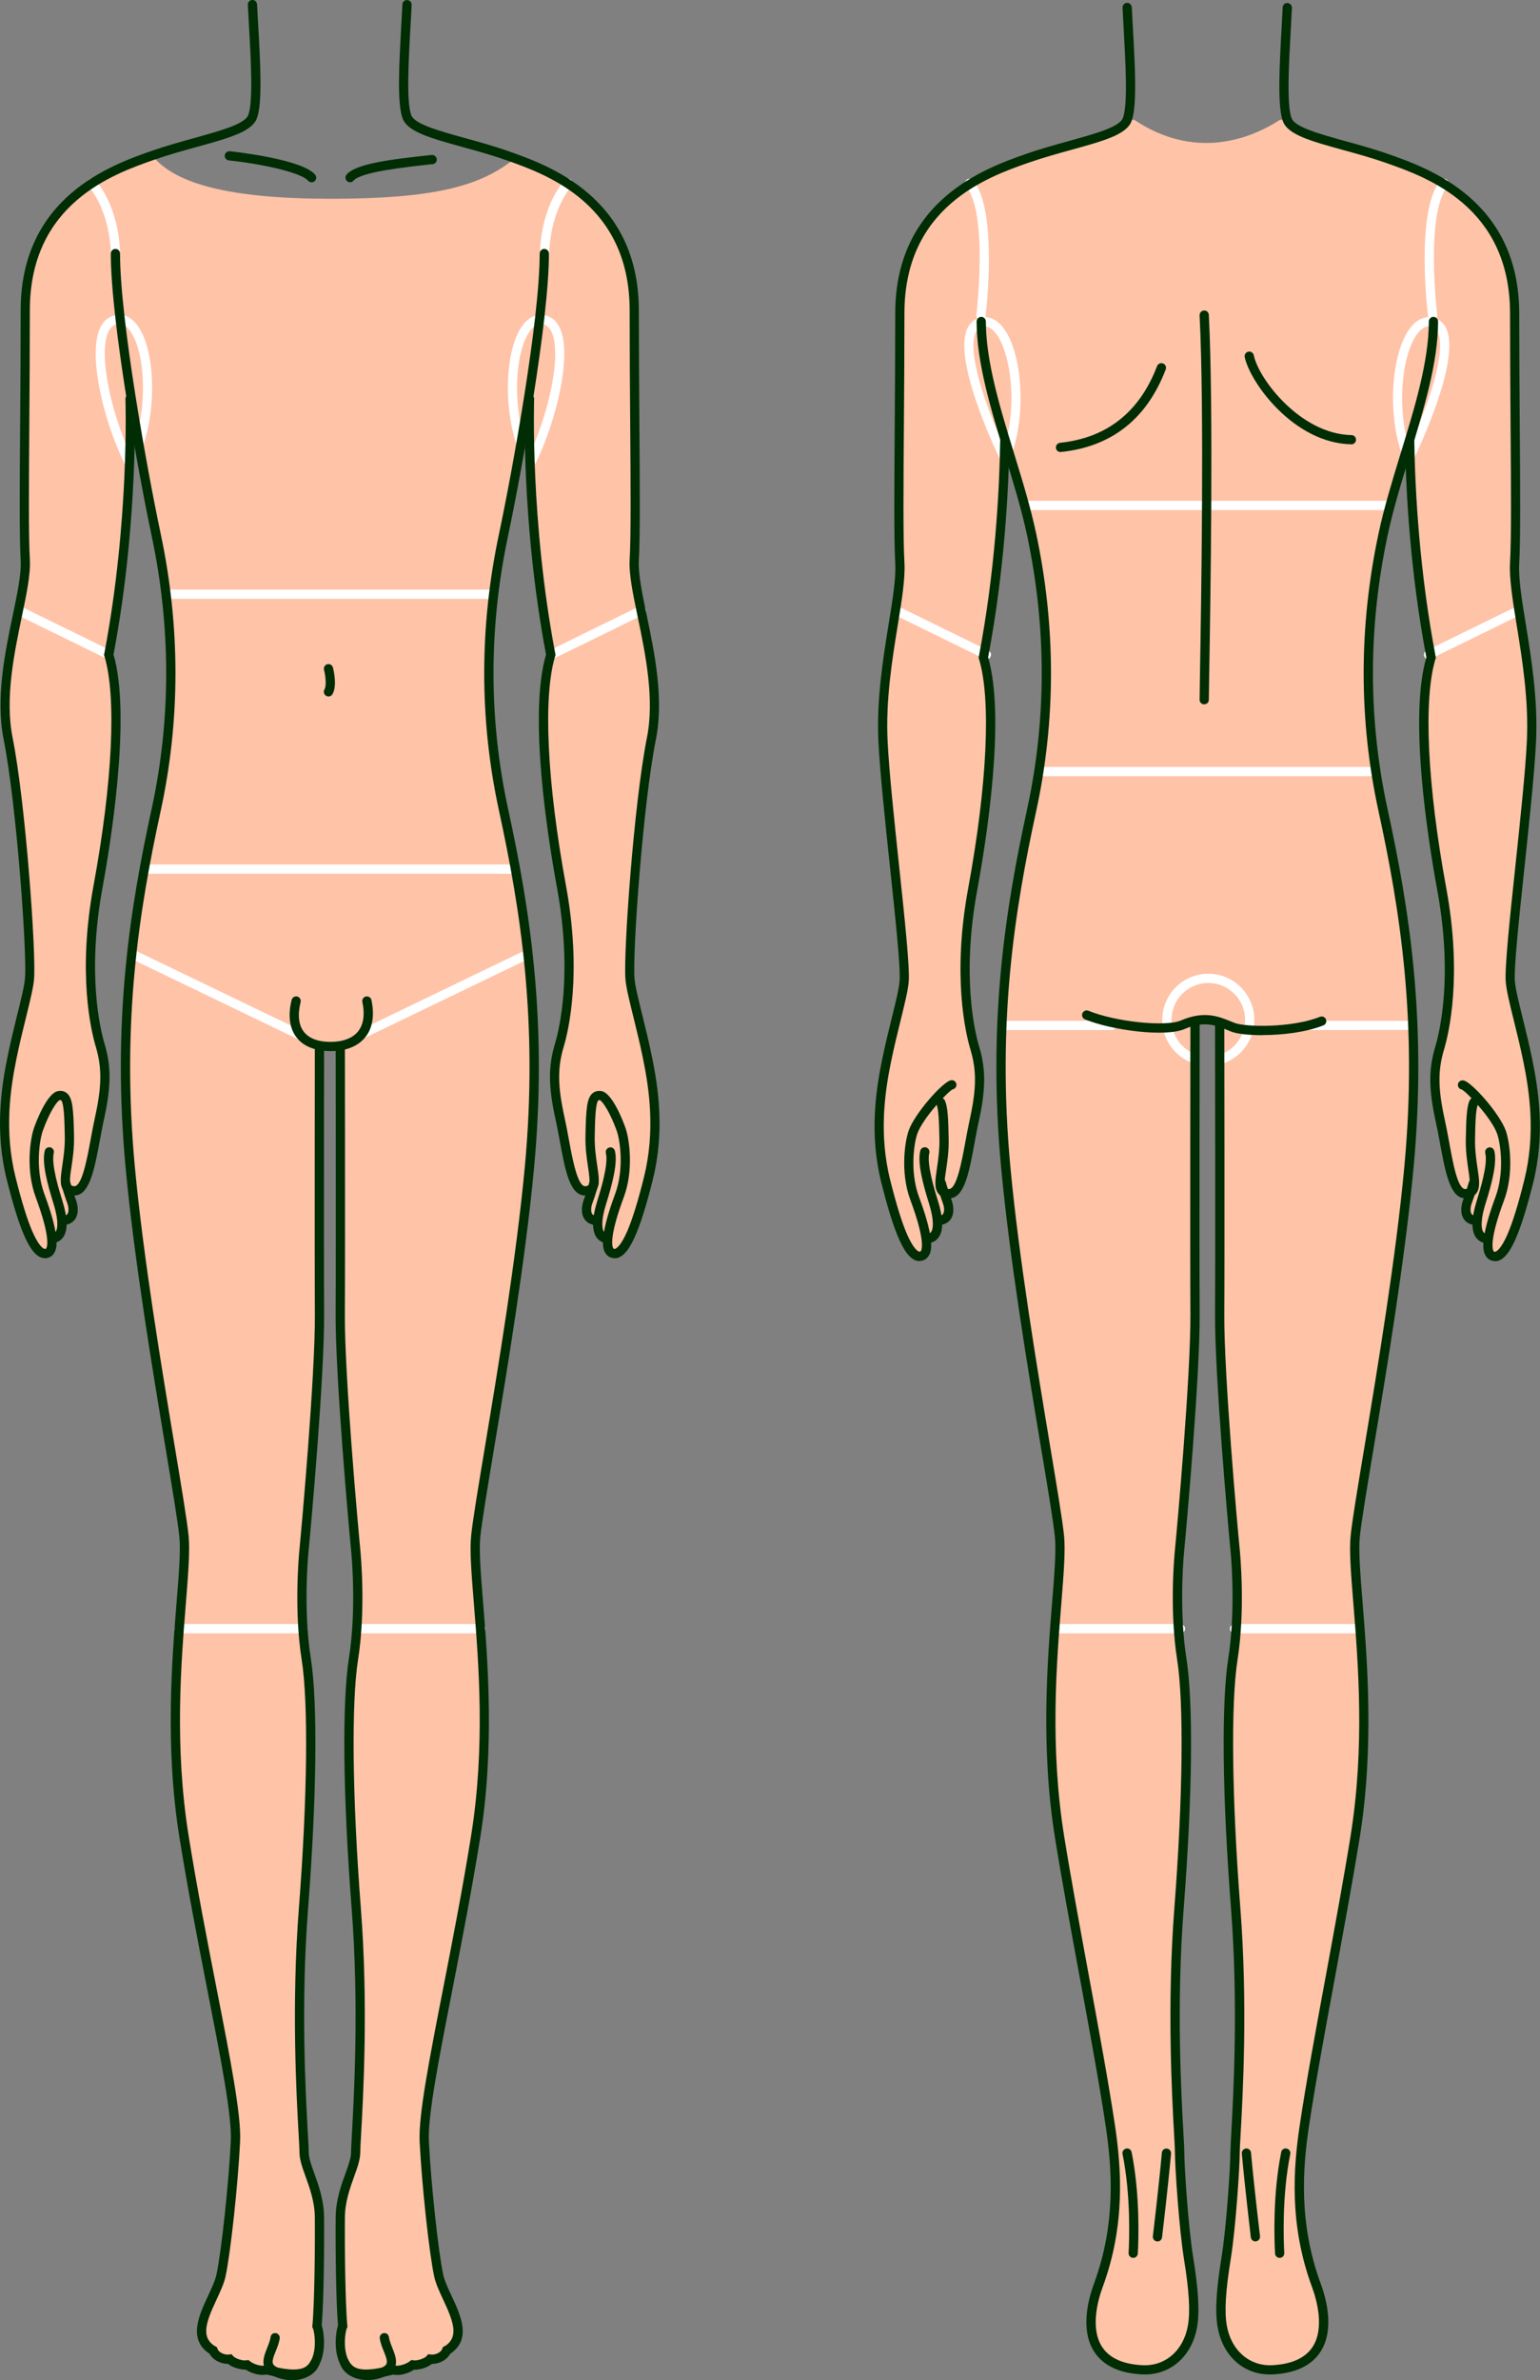
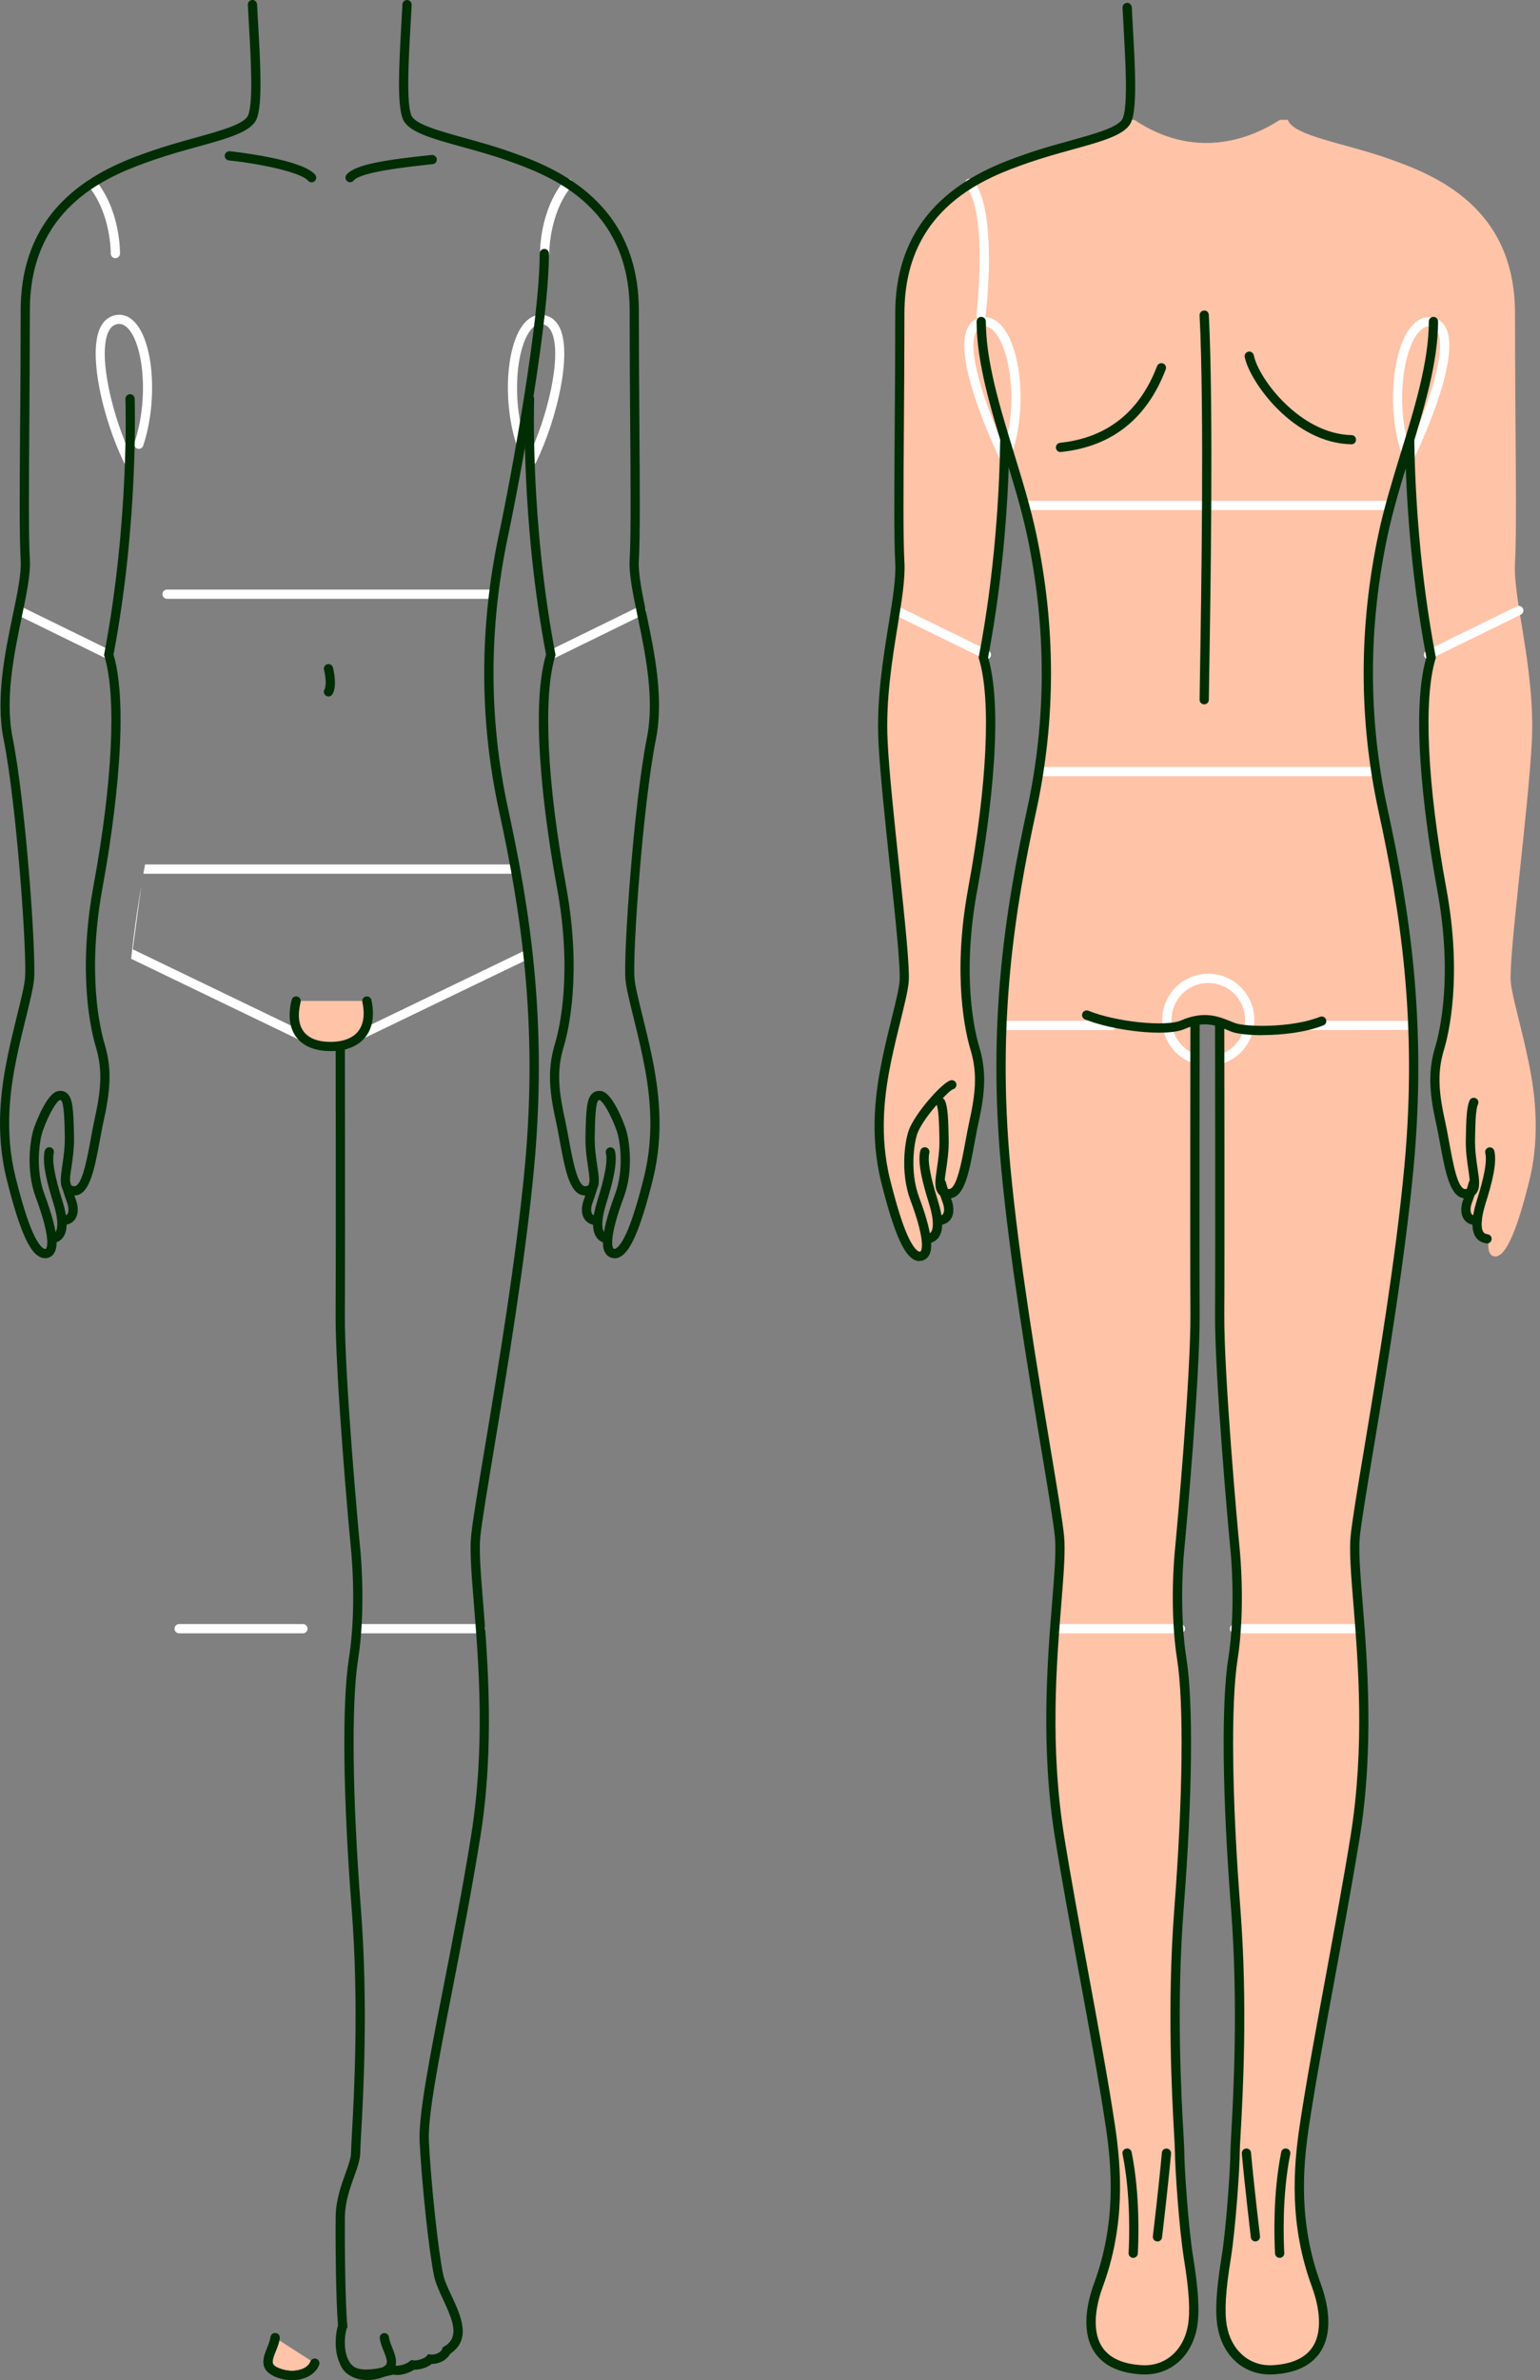
<svg xmlns="http://www.w3.org/2000/svg" id="_レイヤー_2" data-name="レイヤー_2" viewBox="0 0 260.04 401.62">
  <rect x="0" y="0" width="260.04" height="401.62" fill="#808080" stroke="none" />
  <defs>
    <style>
      .cls-1 {
        fill: #fff;
      }

      .cls-2 {
        fill: none;
      }

      .cls-3 {
        clip-path: url(#clippath-1);
      }

      .cls-4 {
        fill: #002d04;
      }

      .cls-5 {
        clip-path: url(#clippath-2);
      }

      .cls-6 {
        fill: #ffc3a8;
      }

      .cls-7 {
        clip-path: url(#clippath);
      }
    </style>
    <clipPath id="clippath">
      <path class="cls-2" d="M238.74,178.95c-.02-2.52-.09-5.05-.21-7.56-.15-2.87-.59-7.54-.91-10.6-2.46,0-67.52-.04-67.52-.04,0,0-1.09,13.33-1.07,20.02,3.22.22,32.74,1.49,32.74,1.49,0,0,0-7.96,0-9.23,0,0,.71-.58,2.02-.58s2.19.58,2.19.58c0,2.96.01,8.87.01,8.87,0,0,27.25-.91,32.74-2.94Z" />
    </clipPath>
    <clipPath id="clippath-1">
      <path class="cls-2" d="M109.19,178.38c-1.17-5.67-2.73-10.74-2.93-13.18-.36-4.34,1.45-29.69,3.62-40.55,2.17-10.86-3.26-23.9-2.9-30.12.36-6.22,0-24,0-42.1s-13.76-23.42-21.4-26.11c-7.64-2.69-15.9-3.77-16.98-6.54s-.36-11.99,0-19.23l-25.96-.05c.36,7.24,1.09,16.46,0,19.23-1.09,2.77-9.34,3.86-16.98,6.54-7.64,2.69-21.4,8-21.4,26.11s-.36,35.88,0,42.1c.36,6.22-5.07,19.26-2.9,30.12,2.17,10.86,3.98,36.2,3.62,40.55-.2,2.44-1.76,7.51-2.93,13.18-.91,4.42-2.27,12.12-.17,20.52,1.76,7.05,3.81,13.19,6,12.64.76-.19.99-1.13.88-2.46h0c1.51-.16,1.83-1.59,1.65-3.29l.05.21c2.1.06,2.1-1.91,1.61-3.22-.32-.86-.64-1.91-.83-2.53.19.4.55.65,1.15.73,2.64.34,3.22-6.81,4.42-12.24,1.2-5.43,1.2-8.69.12-12.31-1.09-3.62-2.9-13.03-.36-26.79,2.53-13.76,4.34-30.77,1.81-39.1,4.34-22.81,3.6-43.19,3.6-43.19l.13-.26c1.37,8.7,3.02,17.41,4.24,23.17,2.53,11.95,3.98,28.14,0,46.47-3.98,18.33-6.57,36.7-4.37,60.28,2.2,23.58,8.35,55.08,9.08,62.32.72,7.24-3.62,28.08,0,50.6,3.62,22.53,9.05,44.25,8.69,51.49-.36,7.24-1.6,18.69-2.43,22.56-.83,3.87-5.9,9.66-1.55,12.56.18.12.01-.02.21.1.3.89,1.55,1.64,2.78,1.47.56.66,2.14,1.13,2.95.98.82.65,2.4,1.13,3.27.82,3.98,1.04,6.24,1.02,7.48-.2,2.13-2.09,1.41-6.43,1.04-7.16.36-3.62.47-13.64.42-18.41-.05-4.76-2.59-8.38-2.59-10.92s-1.66-21.13-.1-41.16c1.55-20.03,1.55-35.23.47-42.11-1.09-6.88-.72-14.84-.36-18.46.36-3.62,2.67-29.34,2.6-39.83-.07-10.49,0-51.55,0-51.55l3.38.05s.07,41.06,0,51.55c-.07,10.49,2.24,36.21,2.6,39.83.36,3.62.72,11.59-.36,18.46-1.09,6.88-1.09,22.08.47,42.11,1.55,20.03-.1,38.63-.1,41.16s-2.53,6.15-2.59,10.92c-.05,4.76.05,14.79.42,18.41-.36.72-1.09,5.07,1.04,7.16,1.24,1.22,3.5,1.24,7.48.2.88.31,2.46-.16,3.27-.82.8.15,2.38-.32,2.95-.98,1.24.17,2.49-.59,2.78-1.47.2-.12.03.02.21-.1,4.34-2.9-.72-8.69-1.55-12.56-.83-3.87-2.07-15.32-2.43-22.56-.36-7.24,5.07-28.96,8.69-51.49,3.62-22.53-.72-43.36,0-50.6.72-7.24,6.88-38.74,9.08-62.32,2.2-23.58-.39-41.95-4.37-60.28-3.98-18.33-2.53-34.52,0-46.47,1.22-5.76,2.87-14.48,4.24-23.17l.13.26s-.75,20.38,3.6,43.19c-2.53,8.33-.72,25.34,1.81,39.1,2.53,13.76.72,23.17-.36,26.79-1.09,3.62-1.09,6.88.12,12.31,1.2,5.43,1.78,12.58,4.42,12.24.61-.08.96-.33,1.15-.73-.18.62-.5,1.67-.83,2.53-.49,1.31-.49,3.27,1.61,3.22l.05-.21c-.18,1.7.14,3.13,1.65,3.29h0c-.11,1.33.11,2.27.88,2.46,2.19.55,4.24-5.59,6-12.64,2.1-8.4.74-16.1-.17-20.52ZM11.09,199.66h0s0,0,0,0c0,0,0,0,0,0ZM100.16,199.72s0,0,0,0h0s0,0,0,0Z" />
    </clipPath>
    <clipPath id="clippath-2">
      <path class="cls-2" d="M258.03,178.82c-1.17-5.67-2.73-10.74-2.93-13.18-.36-4.34,3.02-29.46,3.56-40.53.6-12.1-3.2-23.92-2.84-30.14.36-6.22,0-24,0-42.1s-13.76-23.42-21.4-26.11c-7.64-2.69-15.9-3.77-16.98-6.54-1.09-2.77-.36-11.71,0-18.95h-27.12c.36,7.24,1.09,16.18,0,18.95-1.09,2.77-9.34,3.86-16.98,6.54-7.64,2.69-21.4,8-21.4,26.11s-.36,35.88,0,42.1c.36,6.22-3.44,18.05-2.84,30.14.55,11.06,3.93,36.18,3.56,40.53-.2,2.44-1.76,7.51-2.93,13.18-.91,4.42-2.27,12.12-.17,20.52,1.76,7.05,3.81,13.19,6,12.64.85-.21,1.03-1.36.82-2.95h.22c1.54-.16,1.84-1.65,1.64-3.39l.06.31c2.1.06,2.1-1.91,1.61-3.22-.18-.48-.36-1.03-.52-1.52.18.11.4.18.68.21,2.64.34,3.22-6.81,4.42-12.24,1.2-5.43,1.2-8.69.12-12.31-1.09-3.62-2.9-13.03-.36-26.79,2.53-13.76,4.34-30.77,1.81-39.1,2.83-14.88,3.5-28.73,3.62-36.56l.06-.05c1.62,5.32,3.35,10.69,4.44,15.84,2.53,11.95,3.98,28.14,0,46.47-3.98,18.33-6.57,36.7-4.37,60.28,2.2,23.58,8.35,55.08,9.08,62.32.72,7.24-3.62,28.08,0,50.6,2.45,15.25,6.56,35.28,8.59,48.85.97,6.48,1.9,16.25-2.03,26.9-2.13,5.77-2.51,13.71,7.37,14.25,4.25.23,7.71-2.66,8.52-7.36.48-2.8.1-6.77-.66-11.47-.82-5.08-1.51-15.32-1.51-17.85s-1.66-21.13-.1-41.16c1.55-20.03,1.55-35.23.47-42.11-1.09-6.88-.72-14.84-.36-18.46.36-3.62,2.67-29.34,2.6-39.83-.07-10.49,0-48.61,0-48.61,0,0,.71-.58,2.02-.58s2.19.58,2.19.58c0,0,.07,38.11,0,48.61-.07,10.49,2.24,36.21,2.6,39.83.36,3.62.72,11.59-.36,18.46-1.09,6.88-1.09,22.08.47,42.11,1.55,20.03-.1,38.63-.1,41.16s-.69,12.78-1.51,17.85c-.76,4.7-1.15,8.68-.66,11.47.81,4.69,4.27,7.59,8.52,7.36,9.88-.54,9.5-8.47,7.37-14.25-3.93-10.64-3-20.42-2.03-26.9,2.03-13.57,6.14-33.6,8.59-48.85,3.62-22.53-.72-43.36,0-50.6.72-7.24,6.88-38.74,9.08-62.32,2.2-23.58-.39-41.95-4.37-60.28-3.98-18.33-2.53-34.52,0-46.47,1.09-5.15,2.82-10.52,4.44-15.84l.06.05c.12,7.83.79,21.68,3.62,36.56-2.53,8.33-.72,25.34,1.81,39.1,2.53,13.76.72,23.17-.36,26.79-1.09,3.62-1.09,6.88.12,12.31,1.2,5.43,1.78,12.58,4.42,12.24.28-.04.5-.11.68-.21-.16.5-.34,1.04-.52,1.52-.49,1.31-.49,3.27,1.61,3.22l.06-.31c-.21,1.74.1,3.23,1.64,3.39h.22c-.21,1.59-.03,2.74.82,2.95,2.19.55,4.24-5.59,6-12.64,2.1-8.4.74-16.1-.17-20.52Z" />
    </clipPath>
  </defs>
  <g id="_レイヤー_1-2" data-name="レイヤー_1">
    <g>
      <g>
        <g>
          <path class="cls-6" d="M46.46,394.47c-.33,2.29-2.62,4.52.16,5.78,2.78,1.26,5.85.37,6.53-1.48" />
          <path class="cls-4" d="M49.31,401.62c-1.01,0-2.05-.22-3.01-.66-2.63-1.19-1.8-3.26-1.19-4.77.24-.61.5-1.24.58-1.83.06-.42.41-.73.88-.66.43.06.72.46.66.88-.11.77-.41,1.53-.68,2.19-.72,1.78-.77,2.25.39,2.77,1.36.62,2.94.68,4.14.19.67-.28,1.15-.72,1.33-1.22.15-.4.59-.61,1-.46s.61.59.46,1c-.34.91-1.12,1.67-2.2,2.12-.72.31-1.54.46-2.37.46Z" />
        </g>
-         <path class="cls-6" d="M109.19,178.38c-1.17-5.67-2.73-10.74-2.93-13.18-.36-4.34,1.45-29.69,3.62-40.55,2.17-10.86-3.26-23.9-2.9-30.12.36-6.22,0-24,0-42.1s-13.76-23.42-21.4-26.11l.76.87c-5.56,4.28-13.34,6.35-30.47,6.35s-26.09-2.54-29.9-6.99l-.32-.29c.48-.17.96-.33,1.44-.49-.48.16-.96.32-1.44.49-7.64,2.69-21.4,8-21.4,26.11s-.36,35.88,0,42.1c.36,6.22-5.07,19.26-2.9,30.12,2.17,10.86,3.98,36.2,3.62,40.55-.2,2.44-1.76,7.51-2.93,13.18-.91,4.42-2.27,12.12-.17,20.52,1.76,7.05,3.81,13.19,6,12.64.76-.19.99-1.13.88-2.46h0c1.51-.16,1.83-1.59,1.65-3.29l.05.21c2.1.06,2.1-1.91,1.61-3.22-.32-.86-.64-1.91-.83-2.53.19.4.55.65,1.15.73,2.64.34,3.22-6.81,4.42-12.24,1.2-5.43,1.2-8.69.12-12.31-1.09-3.62-2.9-13.03-.36-26.79,2.53-13.76,4.34-30.77,1.81-39.1,4.34-22.81,3.6-43.19,3.6-43.19l.13-.26c1.37,8.7,3.02,17.41,4.24,23.17,2.53,11.95,3.98,28.14,0,46.47-3.98,18.33-6.57,36.7-4.37,60.28,2.2,23.58,8.35,55.08,9.08,62.32.72,7.24-3.62,28.08,0,50.6,3.62,22.53,9.05,44.25,8.69,51.49-.36,7.24-1.6,18.69-2.43,22.56-.83,3.87-5.9,9.66-1.55,12.56.18.12.01-.02.21.1.3.89,1.55,1.64,2.78,1.47.56.66,2.14,1.13,2.95.98.82.65,2.4,1.13,3.27.82,3.98,1.04,6.24,1.02,7.48-.2,2.13-2.09,1.41-6.43,1.04-7.16.36-3.62.47-13.64.42-18.41-.05-4.76-2.59-8.38-2.59-10.92s-1.66-21.13-.1-41.16c1.55-20.03,1.55-35.23.47-42.11-1.09-6.88-.72-14.84-.36-18.46.36-3.62,2.67-29.34,2.6-39.83-.07-10.49,0-51.55,0-51.55l3.38.05s.07,41.06,0,51.55c-.07,10.49,2.24,36.21,2.6,39.83.36,3.62.72,11.59-.36,18.46-1.09,6.88-1.09,22.08.47,42.11,1.55,20.03-.1,38.63-.1,41.16s-2.53,6.15-2.59,10.92c-.05,4.76.05,14.79.42,18.41-.36.72-1.09,5.07,1.04,7.16,1.24,1.22,3.5,1.24,7.48.2.88.31,2.46-.16,3.28-.82.8.15,2.38-.32,2.95-.98,1.24.17,2.49-.59,2.78-1.47.2-.12.03.02.21-.1,4.34-2.9-.72-8.69-1.55-12.56-.83-3.87-2.07-15.32-2.43-22.56-.36-7.24,5.07-28.96,8.69-51.49,3.62-22.53-.72-43.36,0-50.6.72-7.24,6.88-38.74,9.08-62.32,2.2-23.58-.39-41.95-4.37-60.28-3.98-18.33-2.53-34.52,0-46.47,1.22-5.76,2.87-14.48,4.24-23.17l.13.26s-.75,20.38,3.6,43.19c-2.53,8.33-.72,25.34,1.81,39.1,2.53,13.76.72,23.17-.36,26.79-1.09,3.62-1.09,6.88.12,12.31,1.2,5.43,1.78,12.58,4.42,12.24.61-.08.96-.33,1.15-.73-.18.62-.5,1.67-.82,2.53-.49,1.31-.49,3.27,1.61,3.22l.05-.21c-.18,1.7.14,3.13,1.65,3.29-.11,1.33.11,2.27.88,2.46,2.19.55,4.24-5.59,6-12.64,2.1-8.4.74-16.1-.17-20.52ZM11.09,199.66h0s0,0,0,0c0,0,0,0,0,0ZM100.16,199.72s0,0,0,0h0s0,0,0,0Z" />
        <path class="cls-6" d="M258.03,178.82c-1.17-5.67-2.73-10.74-2.93-13.18-.36-4.34,3.02-29.46,3.56-40.53.6-12.1-3.2-23.92-2.84-30.14.36-6.22,0-24,0-42.1s-13.76-23.42-21.4-26.11c-7.64-2.69-15.9-3.77-16.98-6.54h-1.32c-5.36,3.49-14.59,6.68-24.59,0h-1.21c-1.09,2.77-9.34,3.86-16.98,6.54-7.64,2.69-21.4,8-21.4,26.11s-.36,35.88,0,42.1c.36,6.22-3.44,18.05-2.84,30.14.55,11.06,3.93,36.18,3.56,40.53-.2,2.44-1.76,7.51-2.93,13.18-.91,4.42-2.27,12.12-.17,20.52,1.76,7.05,3.81,13.19,6,12.64.85-.21,1.03-1.36.82-2.95h.22c1.54-.16,1.84-1.65,1.64-3.39l.06.31c2.1.06,2.1-1.91,1.61-3.22-.18-.48-.36-1.03-.52-1.52.18.11.4.18.68.21,2.64.34,3.22-6.81,4.42-12.24,1.2-5.43,1.2-8.69.12-12.31-1.09-3.62-2.9-13.03-.36-26.79,2.53-13.76,4.34-30.77,1.81-39.1,2.83-14.88,3.5-28.73,3.62-36.56l.06-.05c1.62,5.32,3.35,10.69,4.44,15.84,2.53,11.95,3.98,28.14,0,46.47-3.98,18.33-6.57,36.7-4.37,60.28,2.2,23.58,8.35,55.08,9.08,62.32.72,7.24-3.62,28.08,0,50.6,2.45,15.25,6.56,35.28,8.59,48.85.97,6.48,1.9,16.25-2.03,26.9-2.13,5.77-2.51,13.71,7.37,14.25,4.25.23,7.71-2.66,8.52-7.36.48-2.8.1-6.77-.66-11.47-.82-5.08-1.51-15.32-1.51-17.85s-1.66-21.13-.1-41.16c1.55-20.03,1.55-35.23.47-42.11-1.09-6.88-.72-14.84-.36-18.46.36-3.62,2.67-29.34,2.6-39.83-.07-10.49,0-48.61,0-48.61,0,0,.71-.58,2.02-.58s2.19.58,2.19.58c0,0,.07,38.11,0,48.61-.07,10.49,2.24,36.21,2.6,39.83.36,3.62.72,11.59-.36,18.46-1.09,6.88-1.09,22.08.47,42.11,1.55,20.03-.1,38.63-.1,41.16s-.69,12.78-1.51,17.85c-.76,4.7-1.15,8.68-.66,11.47.81,4.69,4.27,7.59,8.52,7.36,9.88-.54,9.5-8.47,7.37-14.25-3.93-10.64-3-20.42-2.03-26.9,2.03-13.57,6.14-33.6,8.59-48.85,3.62-22.53-.72-43.36,0-50.6.72-7.24,6.88-38.74,9.08-62.32,2.2-23.58-.39-41.95-4.37-60.28-3.98-18.33-2.53-34.53,0-46.47,1.09-5.15,2.82-10.52,4.44-15.84l.06.05c.12,7.83.79,21.68,3.62,36.56-2.53,8.33-.72,25.34,1.81,39.1,2.53,13.76.72,23.17-.36,26.79-1.09,3.62-1.09,6.88.12,12.31,1.2,5.43,1.78,12.58,4.42,12.24.28-.04.5-.11.68-.21-.16.5-.34,1.04-.52,1.52-.49,1.31-.49,3.27,1.61,3.22l.06-.31c-.2,1.74.1,3.23,1.64,3.39h.22c-.21,1.59-.03,2.74.82,2.95,2.19.55,4.24-5.59,6-12.64,2.1-8.4.74-16.1-.17-20.52Z" />
        <g class="cls-7">
          <path class="cls-1" d="M204.03,179.85c-4.29,0-7.77-3.49-7.77-7.77s3.48-7.77,7.77-7.77,7.77,3.49,7.77,7.77-3.48,7.77-7.77,7.77ZM204.03,165.87c-3.43,0-6.21,2.79-6.21,6.21s2.79,6.21,6.21,6.21,6.21-2.79,6.21-6.21-2.79-6.21-6.21-6.21Z" />
        </g>
        <g>
          <path class="cls-1" d="M83.17,101.05H28.21c-.43,0-.78-.35-.78-.78s.35-.78.78-.78h54.96c.43,0,.78.35.78.78s-.35.78-.78.78Z" />
          <path class="cls-1" d="M18.39,111.26c-.12,0-.23-.03-.34-.08l-15.24-7.46c-.39-.19-.55-.65-.36-1.04.19-.38.67-.54,1.04-.36l15.24,7.46c.39.19.55.65.36,1.04-.14.28-.41.44-.7.44Z" />
          <path class="cls-1" d="M19.48,43.56h-.02c-.43,0-.77-.36-.76-.79,0-.07.07-6.68-3.75-11.34-.27-.33-.22-.82.11-1.1.33-.27.82-.22,1.1.11,4.18,5.11,4.1,12.06,4.1,12.35,0,.43-.36.77-.78.77Z" />
          <path class="cls-1" d="M51.15,275.61h-20.9c-.43,0-.78-.35-.78-.78s.35-.78.78-.78h20.9c.43,0,.78.35.78.78s-.35.78-.78.78Z" />
          <path class="cls-1" d="M21.62,78.45c-.29,0-.57-.16-.7-.44-3.58-7.4-6.06-18.26-4.03-22.64.53-1.15,1.34-1.87,2.39-2.14,1.29-.33,2.48.07,3.49,1.15,3.22,3.45,3.89,13.39,1.41,20.83-.14.41-.56.63-.99.49-.41-.14-.63-.58-.49-.99,2.51-7.52,1.49-16.54-1.07-19.28-.61-.65-1.24-.89-1.96-.71-.59.15-1.03.57-1.37,1.28-1.81,3.92.66,14.37,4.02,21.31.19.39.03.85-.36,1.04-.11.05-.22.08-.34.08Z" />
          <path class="cls-1" d="M93.06,111.26c-.29,0-.57-.16-.7-.44-.19-.39-.03-.85.36-1.04l15.24-7.46c.38-.18.85-.03,1.04.36.19.39.03.85-.36,1.04l-15.24,7.46c-.11.05-.22.08-.34.08Z" />
          <path class="cls-1" d="M91.97,43.56c-.42,0-.77-.34-.78-.77,0-.29-.09-7.25,4.1-12.35.28-.33.77-.38,1.1-.11.33.27.38.76.11,1.1-3.81,4.65-3.75,11.27-3.75,11.34,0,.43-.33.78-.76.79h-.02Z" />
          <g class="cls-3">
            <path class="cls-1" d="M57.51,177.03c-.29,0-.57-.16-.7-.44-.19-.39-.02-.85.36-1.04l31.82-15.34-2.35-12.77H24.13l-1.71,12.75,31.85,15.35c.39.19.55.65.36,1.04-.19.39-.65.55-1.04.36l-32.87-15.84,2.05-15.23h65.18l2.81,15.21-.54.26-32.36,15.59c-.11.05-.22.08-.34.08Z" />
          </g>
          <path class="cls-1" d="M81.2,275.61h-20.9c-.43,0-.78-.35-.78-.78s.35-.78.78-.78h20.9c.43,0,.78.35.78.78s-.35.78-.78.78Z" />
          <path class="cls-1" d="M89.82,78.45c-.12,0-.23-.03-.34-.08-.39-.19-.55-.65-.36-1.04,3.36-6.93,5.84-17.39,4.02-21.31-.33-.71-.78-1.13-1.37-1.28-.71-.18-1.36.05-1.96.71-2.55,2.74-3.57,11.76-1.06,19.28.14.41-.09.85-.49.98-.41.14-.85-.08-.99-.49-2.48-7.45-1.82-17.38,1.4-20.83,1.01-1.08,2.2-1.48,3.49-1.15,1.05.27,1.86.99,2.39,2.14,2.03,4.37-.45,15.24-4.03,22.64-.14.28-.41.44-.7.44Z" />
        </g>
        <g>
          <path class="cls-1" d="M234.19,86.07h-60.67c-.43,0-.78-.35-.78-.78s.35-.78.78-.78h60.67c.43,0,.78.35.78.78s-.35.78-.78.78Z" />
          <g class="cls-5">
            <path class="cls-1" d="M220.55,173.82c-.43,0-.78-.35-.78-.78s.35-.78.78-.78h18.54c.22-.51.72-2.44.09-8.88-.83-8.41-4.86-28.59-5.63-32.4h-59.43c-.88,3.48-5.4,21.44-5.76,27.11-.34,5.24.74,12.08,1.1,14.17h18.25c.43,0,.78.35.78.78s-.35.78-.78.78h-19.55l-.12-.63c-.07-.35-1.65-8.76-1.24-15.19.41-6.41,5.73-27.11,5.96-27.99l.15-.59h61.91l.13.62c.05.24,4.86,23.84,5.78,33.18.66,6.7.28,10.25-1.11,10.57l-19.07.02Z" />
          </g>
          <g>
            <path class="cls-1" d="M166.56,111.26c-.12,0-.23-.03-.34-.08l-15.24-7.46c-.39-.19-.55-.65-.36-1.04.19-.38.67-.54,1.04-.36l15.24,7.46c.39.19.55.65.36,1.04-.14.28-.41.44-.7.44Z" />
            <path class="cls-1" d="M199.32,275.61h-20.9c-.43,0-.78-.35-.78-.78s.35-.78.78-.78h20.9c.43,0,.78.35.78.78s-.35.78-.78.78Z" />
            <g>
              <path class="cls-1" d="M165.64,54.01s-.06,0-.09,0c-.43-.05-.73-.44-.68-.87.02-.17,2.04-17.08-1.75-21.71-.27-.33-.22-.82.11-1.1.33-.27.83-.22,1.1.11,4.21,5.14,2.18,22.17,2.09,22.89-.05.4-.39.68-.77.68Z" />
              <path class="cls-1" d="M169.79,78.45c-.29,0-.57-.16-.7-.44-1.38-2.86-8.16-17.37-5.75-22.59.44-.94,1.17-1.56,2.11-1.8.91-.22,2.24-.2,3.57,1.23,3.44,3.69,4.38,14.08,1.95,21.38-.11.33-.41.52-.75.53.09.19.18.38.27.56.19.39.03.85-.36,1.04-.11.05-.22.08-.34.08ZM166.27,55.08c-.14,0-.29.02-.44.06-.5.13-.84.43-1.08.95-1.42,3.07,1.29,11.61,4.84,19.35,2.32-7.33.99-16.6-1.71-19.51-.52-.56-1.05-.84-1.6-.84Z" />
            </g>
          </g>
          <g>
            <path class="cls-1" d="M241.22,111.26c-.29,0-.57-.16-.7-.44-.19-.39-.03-.85.36-1.04l15.24-7.46c.38-.18.85-.03,1.04.36.19.39.03.85-.36,1.04l-15.24,7.46c-.11.05-.22.08-.34.08Z" />
            <path class="cls-1" d="M229.36,275.61h-20.9c-.43,0-.78-.35-.78-.78s.35-.78.78-.78h20.9c.43,0,.78.35.78.78s-.35.78-.78.78Z" />
          </g>
          <g>
-             <path class="cls-1" d="M241.9,54.01c-.39,0-.72-.29-.77-.68-.09-.72-2.12-17.75,2.09-22.89.28-.33.77-.38,1.1-.11.33.27.38.76.11,1.1-3.79,4.63-1.77,21.54-1.75,21.71.05.43-.25.82-.68.87-.03,0-.06,0-.09,0Z" />
            <path class="cls-1" d="M237.75,78.45c-.12,0-.23-.03-.34-.08-.39-.19-.55-.65-.36-1.04.09-.19.18-.38.27-.56h0c-.33,0-.63-.21-.74-.53-2.43-7.3-1.49-17.69,1.95-21.38,1.33-1.43,2.66-1.46,3.57-1.23.94.24,1.67.87,2.11,1.8,2.42,5.22-4.36,19.73-5.75,22.59-.14.28-.41.44-.7.44ZM241.26,55.08c-.55,0-1.08.28-1.6.84-2.7,2.9-4.03,12.17-1.71,19.51,3.55-7.73,6.26-16.28,4.84-19.35-.24-.52-.59-.82-1.08-.95-.15-.04-.29-.06-.44-.06Z" />
          </g>
        </g>
-         <path class="cls-6" d="M159.22,199.66h0s0,0,0,0c0,0,0,0,0,0ZM248.28,199.72s0,0,0,0h0s0,0,0,0Z" />
        <g>
          <g>
            <path class="cls-4" d="M7.6,212.31c-1.67,0-2.83-2.23-3.58-3.98-.9-2.1-1.84-5.14-2.88-9.29-2.01-8.04-.97-15.37.16-20.87.51-2.47,1.09-4.82,1.6-6.9.65-2.61,1.21-4.87,1.32-6.19.36-4.33-1.43-29.41-3.61-40.33-1.38-6.9.24-14.66,1.54-20.9.79-3.79,1.48-7.07,1.34-9.33-.23-3.99-.17-12.43-.09-23.11.05-5.95.09-12.47.09-19.04,0-19.14,15.36-24.53,21.91-26.84,2.51-.88,5.13-1.61,7.44-2.25,4.36-1.21,8.48-2.34,9.07-3.85.85-2.18.47-9.07.13-15.15-.07-1.18-.13-2.35-.19-3.47-.02-.43.31-.8.74-.82.4-.03.79.31.82.74.05,1.12.12,2.29.19,3.47.36,6.54.74,13.31-.24,15.81-.88,2.23-4.75,3.3-10.11,4.78-2.29.63-4.88,1.35-7.34,2.21-6.78,2.38-20.87,7.34-20.87,25.37,0,6.57-.05,13.1-.09,19.05-.07,10.23-.14,19.07.09,23.01.14,2.46-.56,5.84-1.38,9.74-1.27,6.1-2.85,13.69-1.54,20.27,2.2,11.01,4,36.37,3.63,40.77-.12,1.45-.67,3.65-1.35,6.44-.51,2.06-1.09,4.39-1.59,6.84-1.1,5.33-2.11,12.45-.18,20.18,1.02,4.06,1.93,7.03,2.8,9.05,1.03,2.39,1.87,3.12,2.25,3.02.04,0,.09-.02.15-.14.19-.36.62-2.05-1.8-8.58-1.72-4.62-.93-9.89-.28-11.71.34-.97,2.17-5.85,4.03-6.19.59-.11,1.1,0,1.5.34,1,.81,1.12,2.65,1.22,7.29.04,1.99-.22,3.74-.43,5.15-.21,1.36-.4,2.65-.09,3.06.03.04.12.16.5.21.03,0,.05,0,.07,0,1.3,0,2.15-4.6,2.77-7.97.23-1.24.46-2.5.72-3.67,1.16-5.25,1.19-8.37.13-11.92-.78-2.61-3.12-12.29-.38-27.16,3.22-17.45,3.91-31.93,1.84-38.73l-.06-.18.03-.19c4.28-22.46,3.59-42.81,3.58-43.02-.02-.43.32-.79.75-.81.45-.01.79.32.81.75,0,.21.7,20.62-3.57,43.18,3.07,10.5-.64,32.7-1.85,39.28-2.68,14.52-.41,23.9.34,26.43,1.14,3.79,1.11,7.23-.1,12.7-.26,1.16-.48,2.39-.71,3.62-.95,5.14-1.83,9.57-4.57,9.23-.69-.09-1.21-.36-1.55-.82-.7-.93-.49-2.31-.21-4.23.2-1.35.45-3.03.42-4.89-.05-2.53-.11-5.68-.64-6.12-.05-.04-.16-.02-.24,0-.46.17-1.75,2.11-2.84,5.18-.57,1.59-1.28,6.47.27,10.65,2.86,7.69,2,9.31,1.72,9.85-.26.48-.65.8-1.15.93-.17.04-.33.06-.48.06Z" />
-             <path class="cls-4" d="M49.59,401.4c-1.21,0-2.72-.24-4.6-.72-1.07.24-2.55-.19-3.5-.82-.88,0-2.23-.34-3.01-.98-1.23.02-2.57-.69-3.09-1.7-.02,0-.03-.02-.05-.03-3.63-2.42-1.73-6.49-.2-9.76.62-1.32,1.19-2.56,1.42-3.61.82-3.85,2.07-15.39,2.41-22.44.21-4.25-1.62-13.66-3.96-25.57-1.53-7.85-3.27-16.75-4.72-25.76-2.44-15.21-1.26-29.92-.47-39.65.39-4.86.7-8.69.47-11-.25-2.48-1.15-7.92-2.3-14.81-2.25-13.53-5.34-32.05-6.78-47.51-2.31-24.81.74-43.75,4.39-60.52,3.29-15.13,3.28-30.65,0-46.15-2.25-10.61-6.89-36.19-6.89-47.59,0-.43.35-.78.78-.78s.78.35.78.78c0,11.27,4.62,36.71,6.86,47.27,3.33,15.71,3.33,31.46,0,46.8-3.62,16.65-6.65,35.45-4.36,60.04,1.44,15.41,4.52,33.9,6.77,47.4,1.15,6.92,2.06,12.39,2.31,14.92.24,2.45-.07,6.35-.46,11.28-.83,10.24-1.95,24.25.46,39.28,1.44,8.98,3.18,17.87,4.71,25.71,2.35,12.01,4.21,21.5,3.98,25.95-.36,7.25-1.6,18.7-2.45,22.68-.26,1.22-.88,2.54-1.53,3.94-1.72,3.68-2.68,6.22-.38,7.78.07.02.14.06.21.1l.25.15.09.28c.17.53,1.08,1.05,1.94.95l.42-.06.28.32c.35.41,1.63.84,2.22.72l.35-.06.28.22c.67.54,1.98.89,2.52.69l.23-.08.23.06c3.67.95,5.75.96,6.73,0,1.78-1.75,1.2-5.64.9-6.25l-.1-.2.02-.22c.36-3.67.46-13.88.41-18.32-.03-2.61-.84-4.85-1.55-6.83-.56-1.55-1.04-2.88-1.04-4.1,0-.47-.06-1.49-.14-2.97-.37-6.56-1.23-21.92.04-38.25,1.44-18.58,1.62-34.65.47-41.93-1.33-8.4-.47-17.64-.37-18.66.33-3.32,2.67-29.26,2.6-39.75-.07-10.38,0-51.15,0-51.56s.35-.78.78-.78h0c.43,0,.78.35.78.78s-.07,41.18,0,51.55c.07,10.55-2.27,36.58-2.61,39.91-.1,1.01-.94,10.06.36,18.26,1.18,7.51,1.01,23.32-.46,42.29-1.26,16.23-.4,31.51-.03,38.04.09,1.53.14,2.58.14,3.06,0,.94.44,2.16.95,3.57.72,1.99,1.61,4.48,1.64,7.34.05,4.4-.04,14.43-.4,18.3.46,1.33.96,5.61-1.29,7.83-.8.78-1.88,1.17-3.42,1.17Z" />
            <path class="cls-4" d="M8.77,209.81c-.4,0-.73-.3-.77-.7-.05-.43.26-.81.69-.86.43-.05.61-.23.71-.39.48-.73.35-2.46-.36-4.74-1.02-3.27-2-6.89-1.48-8.94.1-.41.51-.67.95-.57.42.1.67.53.57.95-.47,1.89.93,6.4,1.46,8.09.89,2.85.95,4.89.17,6.06-.41.62-1.05,1-1.85,1.08-.03,0-.05,0-.08,0Z" />
            <path class="cls-4" d="M10.54,206.73s-.07,0-.1,0c-.43-.01-.77-.37-.76-.8.01-.42.36-.76.78-.76.05,0,.06,0,.09,0,.61,0,.77-.23.83-.31.26-.36.24-1.12-.03-1.86-.5-1.32-.98-3.06-1-3.13-.11-.41.13-.84.54-.96.41-.12.84.12.96.54,0,.02.48,1.74.96,3,.18.48.69,2.12-.15,3.31-.32.44-.94.96-2.1.96Z" />
            <path class="cls-4" d="M49.31,401.62c-1.01,0-2.05-.22-3.01-.66-2.63-1.19-1.8-3.26-1.19-4.77.24-.61.5-1.24.58-1.83.06-.42.41-.73.88-.66.43.06.72.46.66.88-.11.77-.41,1.53-.68,2.19-.72,1.78-.77,2.25.39,2.77,1.36.62,2.94.68,4.14.19.67-.28,1.15-.72,1.33-1.22.15-.4.59-.61,1-.46s.61.59.46,1c-.34.91-1.12,1.67-2.2,2.12-.72.31-1.54.46-2.37.46Z" />
            <path class="cls-4" d="M52.61,30.76c-.22,0-.45-.1-.6-.28-1-1.21-6.87-2.71-13.37-3.41-.43-.05-.74-.43-.69-.86.05-.43.44-.72.86-.69,1.25.14,12.29,1.39,14.41,3.97.28.33.22.82-.11,1.1-.14.12-.32.18-.49.18Z" />
          </g>
          <g>
            <path class="cls-4" d="M103.78,212.31c-.15,0-.31-.02-.48-.06-.5-.13-.9-.45-1.15-.93-.28-.53-1.14-2.16,1.72-9.85,1.55-4.18.84-9.06.27-10.65-1.1-3.07-2.39-5.01-2.86-5.18-.05,0-.17-.02-.22.01-.53.43-.59,3.58-.64,6.12-.03,1.86.22,3.54.42,4.89.29,1.91.5,3.3-.21,4.23-.34.45-.86.73-1.55.82-2.83.33-3.62-4.09-4.57-9.23-.22-1.22-.45-2.46-.71-3.62-1.21-5.47-1.24-8.91-.1-12.7.76-2.53,3.02-11.89.34-26.43-1.55-8.44-4.83-29.09-1.84-39.28-4.27-22.56-3.58-42.97-3.57-43.18.02-.43.31-.74.81-.75.43.02.77.38.75.81,0,.2-.69,20.56,3.58,43.02l.03.19-.06.18c-2.07,6.8-1.38,21.28,1.83,38.73,2.74,14.88.4,24.55-.38,27.16-1.07,3.55-1.03,6.67.13,11.92.26,1.18.49,2.43.72,3.67.62,3.37,1.47,7.97,2.77,7.97.02,0,.05,0,.07,0,.38-.05.47-.17.5-.21.31-.4.11-1.69-.09-3.06-.21-1.41-.47-3.16-.43-5.15.09-4.65.22-6.48,1.22-7.29.4-.33.91-.44,1.5-.34,1.86.34,3.68,5.21,4.03,6.19.65,1.83,1.44,7.09-.28,11.71-2.43,6.53-1.99,8.22-1.8,8.58.06.12.12.13.15.14.37.09,1.22-.63,2.25-3.02.87-2.03,1.79-4.99,2.8-9.05,1.93-7.74.92-14.85-.18-20.17-.5-2.45-1.08-4.79-1.59-6.86-.69-2.78-1.23-4.97-1.35-6.41-.36-4.4,1.43-29.75,3.63-40.77,1.31-6.58-.27-14.17-1.54-20.27-.81-3.9-1.52-7.28-1.38-9.74.23-3.94.17-12.78.09-23.01-.05-5.95-.09-12.48-.09-19.05,0-18.03-14.1-22.99-20.87-25.37-2.46-.87-5.05-1.58-7.34-2.21-5.36-1.48-9.24-2.55-10.11-4.78-.98-2.5-.6-9.26-.24-15.81.07-1.18.13-2.34.19-3.47.02-.43.35-.77.82-.74.43.02.76.39.74.82-.06,1.13-.12,2.29-.19,3.47-.34,6.08-.72,12.97.13,15.15.59,1.51,4.71,2.64,9.07,3.85,2.31.64,4.93,1.36,7.44,2.25,6.56,2.31,21.91,7.7,21.91,26.84,0,6.57.05,13.09.09,19.04.08,10.68.14,19.12-.09,23.11-.13,2.26.55,5.54,1.34,9.33,1.3,6.24,2.92,14,1.54,20.9-2.19,10.92-3.97,36-3.61,40.33.11,1.32.67,3.56,1.31,6.17.52,2.08,1.1,4.44,1.61,6.92,1.14,5.49,2.18,12.82.17,20.87-1.03,4.15-1.98,7.18-2.88,9.29-.75,1.75-1.91,3.98-3.58,3.98Z" />
            <path class="cls-4" d="M61.79,401.4c-1.54,0-2.62-.39-3.42-1.17-2.26-2.21-1.75-6.5-1.29-7.83-.36-3.89-.45-13.91-.4-18.3.03-2.87.93-5.35,1.65-7.34.51-1.41.95-2.63.95-3.57,0-.48.06-1.53.14-3.06.36-6.53,1.22-21.82-.04-38.04-1.47-18.98-1.64-34.79-.46-42.29,1.3-8.22.46-17.26.36-18.26-.34-3.33-2.67-29.36-2.61-39.91.07-10.37,0-51.13,0-51.55s.35-.78.78-.78h0c.43,0,.78.35.78.78s.07,41.18,0,51.56c-.07,10.49,2.27,36.42,2.6,39.75.1,1.02.96,10.25-.37,18.66-1.15,7.28-.97,23.34.47,41.93,1.27,16.33.41,31.69.04,38.25-.08,1.48-.14,2.5-.14,2.97,0,1.21-.48,2.55-1.04,4.1-.71,1.98-1.52,4.23-1.55,6.83-.05,4.43.05,14.63.41,18.32l.02.22-.1.2c-.3.61-.89,4.51.89,6.25.98.96,3.06.96,6.74,0l.23-.06.23.08c.55.2,1.85-.16,2.53-.69l.28-.22.35.06c.59.11,1.87-.31,2.21-.72l.28-.32.42.06c.87.1,1.77-.42,1.94-.95l.09-.28.62-.36c2.08-1.59,1.13-4.08-.54-7.66-.65-1.4-1.27-2.73-1.53-3.95-.85-3.96-2.08-15.41-2.45-22.68-.22-4.44,1.63-13.93,3.98-25.95,1.53-7.84,3.27-16.72,4.71-25.71,2.41-15.02,1.29-29.04.46-39.28-.4-4.93-.71-8.83-.46-11.28.25-2.52,1.16-7.99,2.31-14.9,2.25-13.51,5.32-32,6.76-47.42,2.29-24.58-.74-43.38-4.35-60.04-3.34-15.34-3.34-31.09,0-46.8,2.24-10.56,6.86-36,6.86-47.27,0-.43.35-.78.78-.78s.78.35.78.78c0,11.4-4.65,36.98-6.89,47.59-3.29,15.5-3.29,31.02,0,46.15,3.65,16.78,6.7,35.73,4.38,60.52-1.44,15.47-4.53,34-6.78,47.53-1.14,6.89-2.05,12.32-2.3,14.8-.23,2.31.08,6.15.47,11,.78,9.73,1.97,24.44-.47,39.65-1.45,9.01-3.19,17.91-4.72,25.76-2.33,11.91-4.17,21.32-3.96,25.57.35,7.07,1.59,18.61,2.41,22.44.22,1.05.8,2.29,1.42,3.61,1.53,3.27,3.43,7.34-.2,9.76l-.04.03c-.52,1-1.78,1.7-3.04,1.7h-.05c-.78.64-2.06,1.01-3.01.98-.96.64-2.45,1.07-3.5.82-1.88.48-3.38.72-4.6.72Z" />
            <path class="cls-4" d="M102.61,209.81s-.05,0-.08,0c-.8-.09-1.44-.46-1.85-1.08-.77-1.18-.71-3.22.17-6.06.53-1.7,1.93-6.2,1.46-8.09-.1-.42.15-.84.57-.95.44-.11.84.15.95.57.51,2.05-.46,5.67-1.48,8.94-.71,2.28-.84,4.01-.36,4.74.1.16.28.34.71.39.43.04.74.43.69.86-.04.4-.38.7-.77.7Z" />
            <path class="cls-4" d="M100.83,206.73c-1.17,0-1.78-.52-2.1-.96-.85-1.19-.33-2.83-.15-3.31.47-1.26.95-2.99.96-3,.12-.42.55-.67.96-.54.41.11.65.54.54.96-.02.07-.5,1.81-1,3.13-.28.74-.29,1.5-.03,1.86.06.08.22.28.9.31h.02c.42,0,.77.34.78.76.01.43-.33.79-.76.8-.03,0-.07,0-.1,0Z" />
            <path class="cls-4" d="M62.06,401.62c-.83,0-1.65-.15-2.37-.46-1.08-.45-1.86-1.21-2.2-2.12-.15-.4.06-.85.46-1,.41-.15.85.06,1,.46.19.51.66.94,1.33,1.22,1.19.5,2.78.43,4.14-.18,1.16-.52,1.11-.99.39-2.77-.27-.66-.57-1.41-.68-2.19-.06-.43.23-.82.66-.88.45-.07.82.23.88.66.09.59.34,1.22.58,1.83.61,1.51,1.44,3.58-1.19,4.77-.96.44-2,.66-3.01.66Z" />
            <path class="cls-4" d="M59.11,30.76c-.17,0-.35-.06-.49-.18-.33-.27-.38-.76-.11-1.1,1.49-1.82,7.13-2.56,14.36-3.33.37-.06.83.26.88.69.05.43-.24.81-.67.86h-.05c-4.53.49-12.12,1.31-13.33,2.78-.15.19-.38.28-.6.28Z" />
          </g>
          <path class="cls-4" d="M55.47,117.52c-.14,0-.27-.03-.4-.11-.37-.22-.5-.69-.28-1.07.3-.52.27-1.91-.08-3.32-.1-.42.15-.84.57-.94.41-.1.84.15.94.57.18.71.7,3.15-.08,4.49-.15.25-.41.39-.67.39Z" />
        </g>
        <g>
          <g>
            <path class="cls-4" d="M160.28,202.21c-.1,0-.2,0-.31-.02-.69-.09-1.21-.36-1.55-.82-.7-.93-.49-2.31-.21-4.23.2-1.35.45-3.03.42-4.89-.06-2.94-.13-5.08-.5-5.91-.18-.39,0-.85.39-1.03.39-.18.86,0,1.03.39.48,1.07.57,2.89.64,6.52.04,1.99-.22,3.74-.43,5.15-.21,1.36-.4,2.65-.09,3.06.03.04.12.16.5.21.03,0,.05,0,.07,0,1.3,0,2.15-4.6,2.77-7.97.23-1.24.46-2.5.72-3.67,1.16-5.25,1.2-8.37.13-11.92-.78-2.61-3.12-12.28-.38-27.16,3.22-17.45,3.9-31.93,1.83-38.73l-.06-.18.03-.19c2.74-14.36,3.47-27.74,3.61-36.42,0-.43.42-.75.79-.77.43,0,.77.36.77.79-.14,8.71-.88,22.1-3.6,36.51,2.98,10.19-.29,30.84-1.84,39.28-2.68,14.53-.42,23.9.34,26.43,1.14,3.79,1.11,7.23-.1,12.7-.26,1.16-.48,2.39-.71,3.62-.91,4.95-1.71,9.25-4.27,9.25Z" />
            <path class="cls-4" d="M155.27,212.8c-1.67,0-2.83-2.23-3.58-3.98-.9-2.1-1.84-5.14-2.88-9.29-2.01-8.06-.96-15.38.17-20.86.51-2.47,1.09-4.82,1.6-6.89.65-2.62,1.21-4.88,1.32-6.2.19-2.25-.69-10.52-1.62-19.27-.83-7.85-1.69-15.97-1.95-21.15-.35-7.07.8-14.14,1.72-19.82.68-4.17,1.26-7.77,1.12-10.32-.23-3.99-.17-12.43-.09-23.11.04-5.94.09-12.47.09-19.04,0-19.13,15.36-24.53,21.92-26.84,2.51-.89,5.14-1.61,7.45-2.25,4.36-1.21,8.47-2.34,9.06-3.85.86-2.19.47-9.12.13-15.24l-.18-3.39c-.02-.43.31-.79.74-.82.39-.03.79.31.82.74l.18,3.38c.37,6.58.75,13.38-.24,15.89-.87,2.23-4.74,3.3-10.1,4.78-2.29.63-4.88,1.35-7.35,2.21-6.78,2.38-20.88,7.34-20.88,25.37,0,6.57-.05,13.1-.09,19.05-.08,10.23-.14,19.07.09,23.01.15,2.72-.44,6.4-1.14,10.66-.91,5.61-2.05,12.59-1.7,19.49.25,5.14,1.11,13.23,1.94,21.06.98,9.21,1.82,17.17,1.62,19.57-.12,1.45-.67,3.65-1.35,6.44-.51,2.06-1.08,4.39-1.59,6.83-1.1,5.32-2.12,12.42-.18,20.17,1.02,4.06,1.93,7.03,2.8,9.05,1.03,2.39,1.86,3.11,2.25,3.02.04,0,.09-.02.15-.14.19-.36.63-2.06-1.8-8.58-1.72-4.62-.93-9.89-.28-11.72,1.02-2.86,5.74-8.22,7.14-8.48.42-.08.83.21.91.63.08.42-.21.83-.63.91-.71.29-4.99,4.77-5.96,7.47-.57,1.59-1.28,6.47.27,10.65,2.87,7.68,2.01,9.31,1.72,9.84-.25.48-.65.8-1.15.93-.17.04-.33.06-.48.06Z" />
            <path class="cls-4" d="M193.3,400.67c-.17,0-.34,0-.52-.01-3.79-.21-6.47-1.48-7.98-3.77-2.41-3.67-1.08-8.79-.08-11.52,3.76-10.18,3.04-19.52,2-26.51-1.08-7.23-2.72-16.12-4.46-25.53-1.47-7.96-2.99-16.2-4.13-23.31-2.44-15.21-1.26-29.92-.47-39.65.39-4.86.7-8.69.47-11-.25-2.48-1.15-7.94-2.31-14.85-2.25-13.52-5.33-32.03-6.77-47.47-2.31-24.81.74-43.75,4.39-60.52,3.29-15.13,3.28-30.65,0-46.15-.93-4.37-2.34-8.98-3.71-13.45-2.37-7.72-4.82-15.7-4.82-22.68,0-.43.35-.78.78-.78s.78.35.78.78c0,6.74,2.41,14.61,4.75,22.22,1.38,4.5,2.81,9.15,3.75,13.59,3.33,15.71,3.33,31.46,0,46.8-3.62,16.65-6.65,35.45-4.36,60.04,1.43,15.39,4.51,33.87,6.75,47.36,1.16,6.94,2.07,12.42,2.32,14.96.24,2.45-.07,6.35-.46,11.28-.83,10.24-1.95,24.25.46,39.28,1.14,7.1,2.66,15.32,4.12,23.27,1.74,9.42,3.38,18.32,4.47,25.58,1.07,7.18,1.81,16.77-2.07,27.28-.73,1.97-2.2,6.91-.09,10.13,1.22,1.86,3.5,2.9,6.77,3.07,3.88.21,6.98-2.49,7.71-6.71.41-2.37.21-5.83-.67-11.22-.84-5.24-1.52-15.57-1.52-17.98,0-.47-.06-1.49-.14-2.97-.36-6.56-1.22-21.92.04-38.25,1.44-18.59,1.62-34.65.47-41.93-1.33-8.44-.47-17.64-.36-18.66.35-3.53,2.67-29.33,2.6-39.75-.07-10.38,0-48.23,0-48.61,0-.43.35-.78.78-.78h0c.43,0,.78.35.78.78,0,.38-.07,38.23,0,48.6.07,10.49-2.25,36.37-2.6,39.91-.36,3.63-.7,11.56.36,18.26,1.19,7.5,1.02,23.31-.46,42.29-1.26,16.23-.4,31.51-.03,38.04.09,1.53.14,2.58.14,3.06,0,2.38.66,12.55,1.5,17.73.9,5.56,1.1,9.18.66,11.73-.84,4.85-4.34,8.02-8.81,8.02Z" />
            <path class="cls-4" d="M156.61,209.81c-.4,0-.73-.3-.77-.7-.05-.43.26-.81.69-.86.43-.05.61-.23.71-.39.48-.72.34-2.5-.36-4.74-1.02-3.27-2-6.89-1.48-8.94.1-.41.51-.67.95-.57.42.1.67.53.57.95-.47,1.89.93,6.4,1.46,8.09.89,2.85.95,4.88.18,6.06-.41.63-1.05,1-1.86,1.09-.03,0-.05,0-.08,0Z" />
            <path class="cls-4" d="M158.39,206.73s-.07,0-.1,0c-.43-.01-.77-.37-.76-.8.01-.42.36-.76.78-.76.05,0,.06,0,.09,0,.61,0,.77-.23.83-.31.26-.36.24-1.12-.03-1.86-.5-1.33-.98-3.06-1-3.13-.11-.41.13-.84.54-.96.41-.12.84.12.96.54,0,.02.48,1.74.96,3,.18.47.7,2.12-.15,3.31-.32.44-.93.96-2.1.96Z" />
          </g>
          <g>
            <path class="cls-4" d="M247.43,202.21c-2.56,0-3.35-4.3-4.27-9.25-.22-1.22-.45-2.46-.71-3.62-1.22-5.47-1.24-8.91-.1-12.7.76-2.52,3.02-11.89.34-26.43-1.55-8.44-4.83-29.09-1.84-39.28-2.72-14.4-3.46-27.79-3.6-36.51,0-.43.34-.78.77-.79h.01c.43,0,.77.34.78.77.14,8.69.88,22.06,3.61,36.42l.03.19-.06.18c-2.07,6.8-1.38,21.28,1.83,38.73,2.74,14.88.4,24.55-.38,27.16-1.07,3.55-1.03,6.67.13,11.92.26,1.18.49,2.43.72,3.67.63,3.44,1.44,8.21,2.84,7.97.38-.05.47-.17.5-.21.31-.4.11-1.69-.09-3.06-.21-1.41-.47-3.16-.43-5.15.07-3.62.16-5.45.64-6.52.17-.39.64-.57,1.03-.39.39.18.57.64.39,1.03-.38.83-.45,2.97-.5,5.91-.03,1.86.22,3.54.42,4.89.29,1.91.5,3.3-.21,4.23-.34.45-.86.73-1.55.82-.1.01-.21.02-.31.02Z" />
-             <path class="cls-4" d="M252.44,212.8c-.16,0-.32-.02-.48-.06-.5-.13-.9-.45-1.15-.93-.28-.53-1.14-2.17,1.72-9.85,1.55-4.18.84-9.06.27-10.65-.96-2.7-5.25-7.18-6.01-7.48-.42-.08-.68-.48-.6-.9.07-.42.51-.7.93-.62,1.4.26,6.12,5.62,7.14,8.48.65,1.83,1.44,7.1-.28,11.72-2.43,6.52-2,8.21-1.8,8.58.06.12.12.13.15.14.38.08,1.22-.63,2.25-3.02.87-2.03,1.79-4.99,2.8-9.05,1.93-7.75.92-14.85-.18-20.17-.5-2.44-1.08-4.77-1.59-6.83-.69-2.79-1.23-5-1.35-6.44-.2-2.39.64-10.35,1.62-19.57.83-7.83,1.69-15.93,1.94-21.06.34-6.9-.79-13.88-1.7-19.49-.69-4.26-1.29-7.94-1.14-10.66.23-3.94.17-12.78.09-23.01-.04-5.95-.09-12.48-.09-19.05,0-18.03-14.1-22.99-20.88-25.37-2.46-.87-5.06-1.58-7.35-2.21-5.36-1.48-9.23-2.55-10.1-4.78-.98-2.51-.6-9.31-.24-15.89l.18-3.38c.02-.43.34-.77.82-.74.43.02.76.39.74.82l-.18,3.39c-.34,6.11-.73,13.04.13,15.24.59,1.51,4.71,2.64,9.06,3.85,2.31.64,4.94,1.36,7.45,2.25,6.56,2.31,21.92,7.71,21.92,26.84,0,6.57.05,13.09.09,19.04.08,10.68.14,19.12-.09,23.11-.15,2.55.44,6.15,1.12,10.32.92,5.68,2.07,12.75,1.72,19.82-.26,5.18-1.12,13.3-1.95,21.15-.93,8.76-1.81,17.03-1.62,19.27.11,1.32.67,3.58,1.32,6.2.51,2.07,1.09,4.42,1.6,6.89,1.13,5.48,2.18,12.81.17,20.86-1.03,4.15-1.98,7.19-2.88,9.29-.75,1.75-1.91,3.98-3.58,3.98Z" />
            <path class="cls-4" d="M214.41,400.67c-4.47,0-7.97-3.16-8.81-8.02-.44-2.55-.24-6.16.66-11.73.84-5.17,1.5-15.35,1.5-17.73,0-.48.06-1.53.14-3.06.36-6.53,1.22-21.81-.03-38.04-1.48-18.98-1.65-34.79-.46-42.29,1.06-6.7.72-14.63.36-18.26-.35-3.54-2.67-29.43-2.6-39.91.07-10.37,0-48.22,0-48.6,0-.43.35-.78.78-.78h0c.43,0,.78.35.78.78,0,.38.07,38.24,0,48.61-.07,10.42,2.24,36.22,2.6,39.75.1,1.02.96,10.22-.36,18.66-1.15,7.27-.97,23.34.47,41.93,1.27,16.33.41,31.69.04,38.25-.09,1.48-.14,2.51-.14,2.97,0,2.41-.67,12.73-1.52,17.98-.87,5.39-1.08,8.85-.67,11.22.73,4.22,3.84,6.91,7.71,6.71,3.27-.18,5.54-1.21,6.77-3.07,2.11-3.21.64-8.15-.09-10.13-3.88-10.51-3.15-20.1-2.07-27.28,1.08-7.26,2.73-16.16,4.47-25.58,1.46-7.95,2.98-16.18,4.12-23.27,2.41-15.02,1.29-29.04.46-39.28-.4-4.93-.71-8.83-.46-11.28.25-2.53,1.16-8.01,2.32-14.96,2.24-13.49,5.32-31.97,6.75-47.36,2.29-24.6-.74-43.4-4.36-60.04-3.34-15.34-3.34-31.09,0-46.8.94-4.43,2.37-9.09,3.75-13.59,2.34-7.61,4.75-15.47,4.75-22.22,0-.43.35-.78.78-.78s.78.35.78.78c0,6.98-2.45,14.96-4.82,22.68-1.37,4.47-2.79,9.09-3.71,13.45-3.29,15.5-3.29,31.02,0,46.15,3.65,16.77,6.7,35.71,4.39,60.52-1.44,15.45-4.52,33.96-6.77,47.47-1.15,6.91-2.06,12.37-2.31,14.85-.23,2.31.08,6.15.47,11,.78,9.73,1.97,24.44-.47,39.65-1.15,7.11-2.67,15.35-4.13,23.31-1.74,9.41-3.38,18.29-4.46,25.53-1.05,6.99-1.76,16.33,2,26.51,1,2.73,2.33,7.85-.08,11.52-1.51,2.3-4.2,3.57-7.98,3.77-.17,0-.35.01-.52.01Z" />
            <path class="cls-4" d="M251.1,209.81s-.05,0-.08,0c-.8-.09-1.44-.46-1.85-1.08-.77-1.18-.71-3.22.17-6.06.53-1.69,1.94-6.19,1.46-8.09-.1-.42.15-.84.57-.95.43-.11.84.15.95.57.52,2.05-.46,5.67-1.49,8.94-.71,2.28-.84,4.01-.36,4.74.1.16.28.34.71.39.43.04.74.43.69.86-.04.4-.38.7-.77.7Z" />
            <path class="cls-4" d="M249.32,206.73c-1.17,0-1.79-.52-2.1-.96-.85-1.19-.33-2.83-.15-3.31.47-1.26.95-2.99.96-3,.12-.42.55-.67.96-.54.41.11.65.54.54.96-.02.07-.5,1.81-1,3.13-.28.74-.29,1.5-.03,1.86.06.08.33.31.9.31h.02c.42,0,.77.34.78.76.01.43-.33.79-.76.8-.03,0-.07,0-.1,0Z" />
          </g>
        </g>
        <path class="cls-4" d="M213.2,174.68c-2.41,0-4.41-.24-5.32-.61l-.48-.2c-2.07-.86-4.04-1.68-7.38-.23-3.2,1.39-12.19.25-16.82-1.63-.4-.16-.59-.62-.43-1.02.16-.4.61-.59,1.02-.43,4.57,1.86,13.02,2.75,15.61,1.64,3.95-1.71,6.42-.68,8.6.22l.47.19c1.7.69,9.56.9,14.41-1.03.41-.16.85.03,1.02.43.16.4-.03.85-.43,1.01-2.99,1.19-6.99,1.64-10.25,1.64Z" />
        <path class="cls-4" d="M203.33,118.85h0c-.43,0-.78-.35-.77-.78,0-.55.03-2.01.06-4.14.21-12.27.75-44.86-.06-60.71-.02-.43.31-.8.74-.82.47-.04.79.31.82.74.81,15.91.27,48.54.06,60.82-.03,2.13-.06,3.58-.06,4.12,0,.43-.35.77-.78.77Z" />
        <path class="cls-4" d="M179.07,76.28c-.4,0-.73-.3-.77-.7-.05-.43.27-.81.69-.86,7.92-.83,13.43-5.19,16.39-12.94.15-.4.6-.6,1.01-.45.4.15.6.6.45,1.01-3.19,8.35-9.14,13.04-17.69,13.93-.03,0-.05,0-.08,0Z" />
        <path class="cls-4" d="M228.19,74.97h-.02c-9.76-.18-17.13-10.52-17.99-14.71-.09-.42.19-.83.61-.92.4-.1.83.19.92.61.83,4.04,7.92,13.31,16.5,13.47.43,0,.77.36.76.79,0,.43-.36.77-.78.77Z" />
        <g>
          <path class="cls-4" d="M191.35,381h-.04c-.43-.03-.76-.39-.74-.82.12-2.14.4-9.68-1.02-16.71-.09-.42.19-.83.61-.92.44-.1.83.19.92.61,1.45,7.21,1.17,14.91,1.05,17.1-.02.41-.37.74-.78.74Z" />
          <path class="cls-4" d="M195.44,378.22s-.06,0-.09,0c-.43-.05-.73-.44-.68-.87.01-.08.99-8.24,1.52-14.09.03-.43.39-.75.84-.71.43.04.74.42.71.85-.53,5.87-1.51,14.06-1.52,14.14-.05.4-.38.69-.77.69Z" />
        </g>
        <g>
          <path class="cls-4" d="M216.08,381c-.41,0-.76-.32-.78-.74-.15-2.81-.36-10.1,1.04-17.1.08-.42.46-.71.92-.61.42.08.69.49.61.92-1.41,7.01-1.13,14.56-1.01,16.71.02.43-.31.8-.74.82h-.04Z" />
          <path class="cls-4" d="M211.98,378.22c-.39,0-.72-.29-.77-.69,0-.08-.99-8.27-1.52-14.14-.04-.43.28-.81.71-.85.4-.05.81.28.84.71.53,5.85,1.51,14.01,1.52,14.09.05.43-.26.82-.68.87-.03,0-.06,0-.09,0Z" />
        </g>
      </g>
      <g>
        <path class="cls-6" d="M50,168.9c-1.2,4.85,1.06,7.68,5.8,7.68s7.19-2.83,6.16-7.68" />
        <path class="cls-4" d="M55.8,177.36c-2.57,0-4.54-.79-5.71-2.28-1.2-1.53-1.5-3.73-.84-6.36.1-.42.53-.66.94-.57.42.1.67.53.57.94-.53,2.15-.34,3.89.56,5.03.86,1.1,2.41,1.69,4.48,1.69s3.73-.61,4.65-1.75c.93-1.15,1.19-2.88.74-4.99-.09-.42.18-.84.6-.92.42-.09.84.18.93.6.55,2.58.19,4.76-1.05,6.29-1.24,1.52-3.26,2.33-5.87,2.33Z" />
      </g>
    </g>
  </g>
</svg>